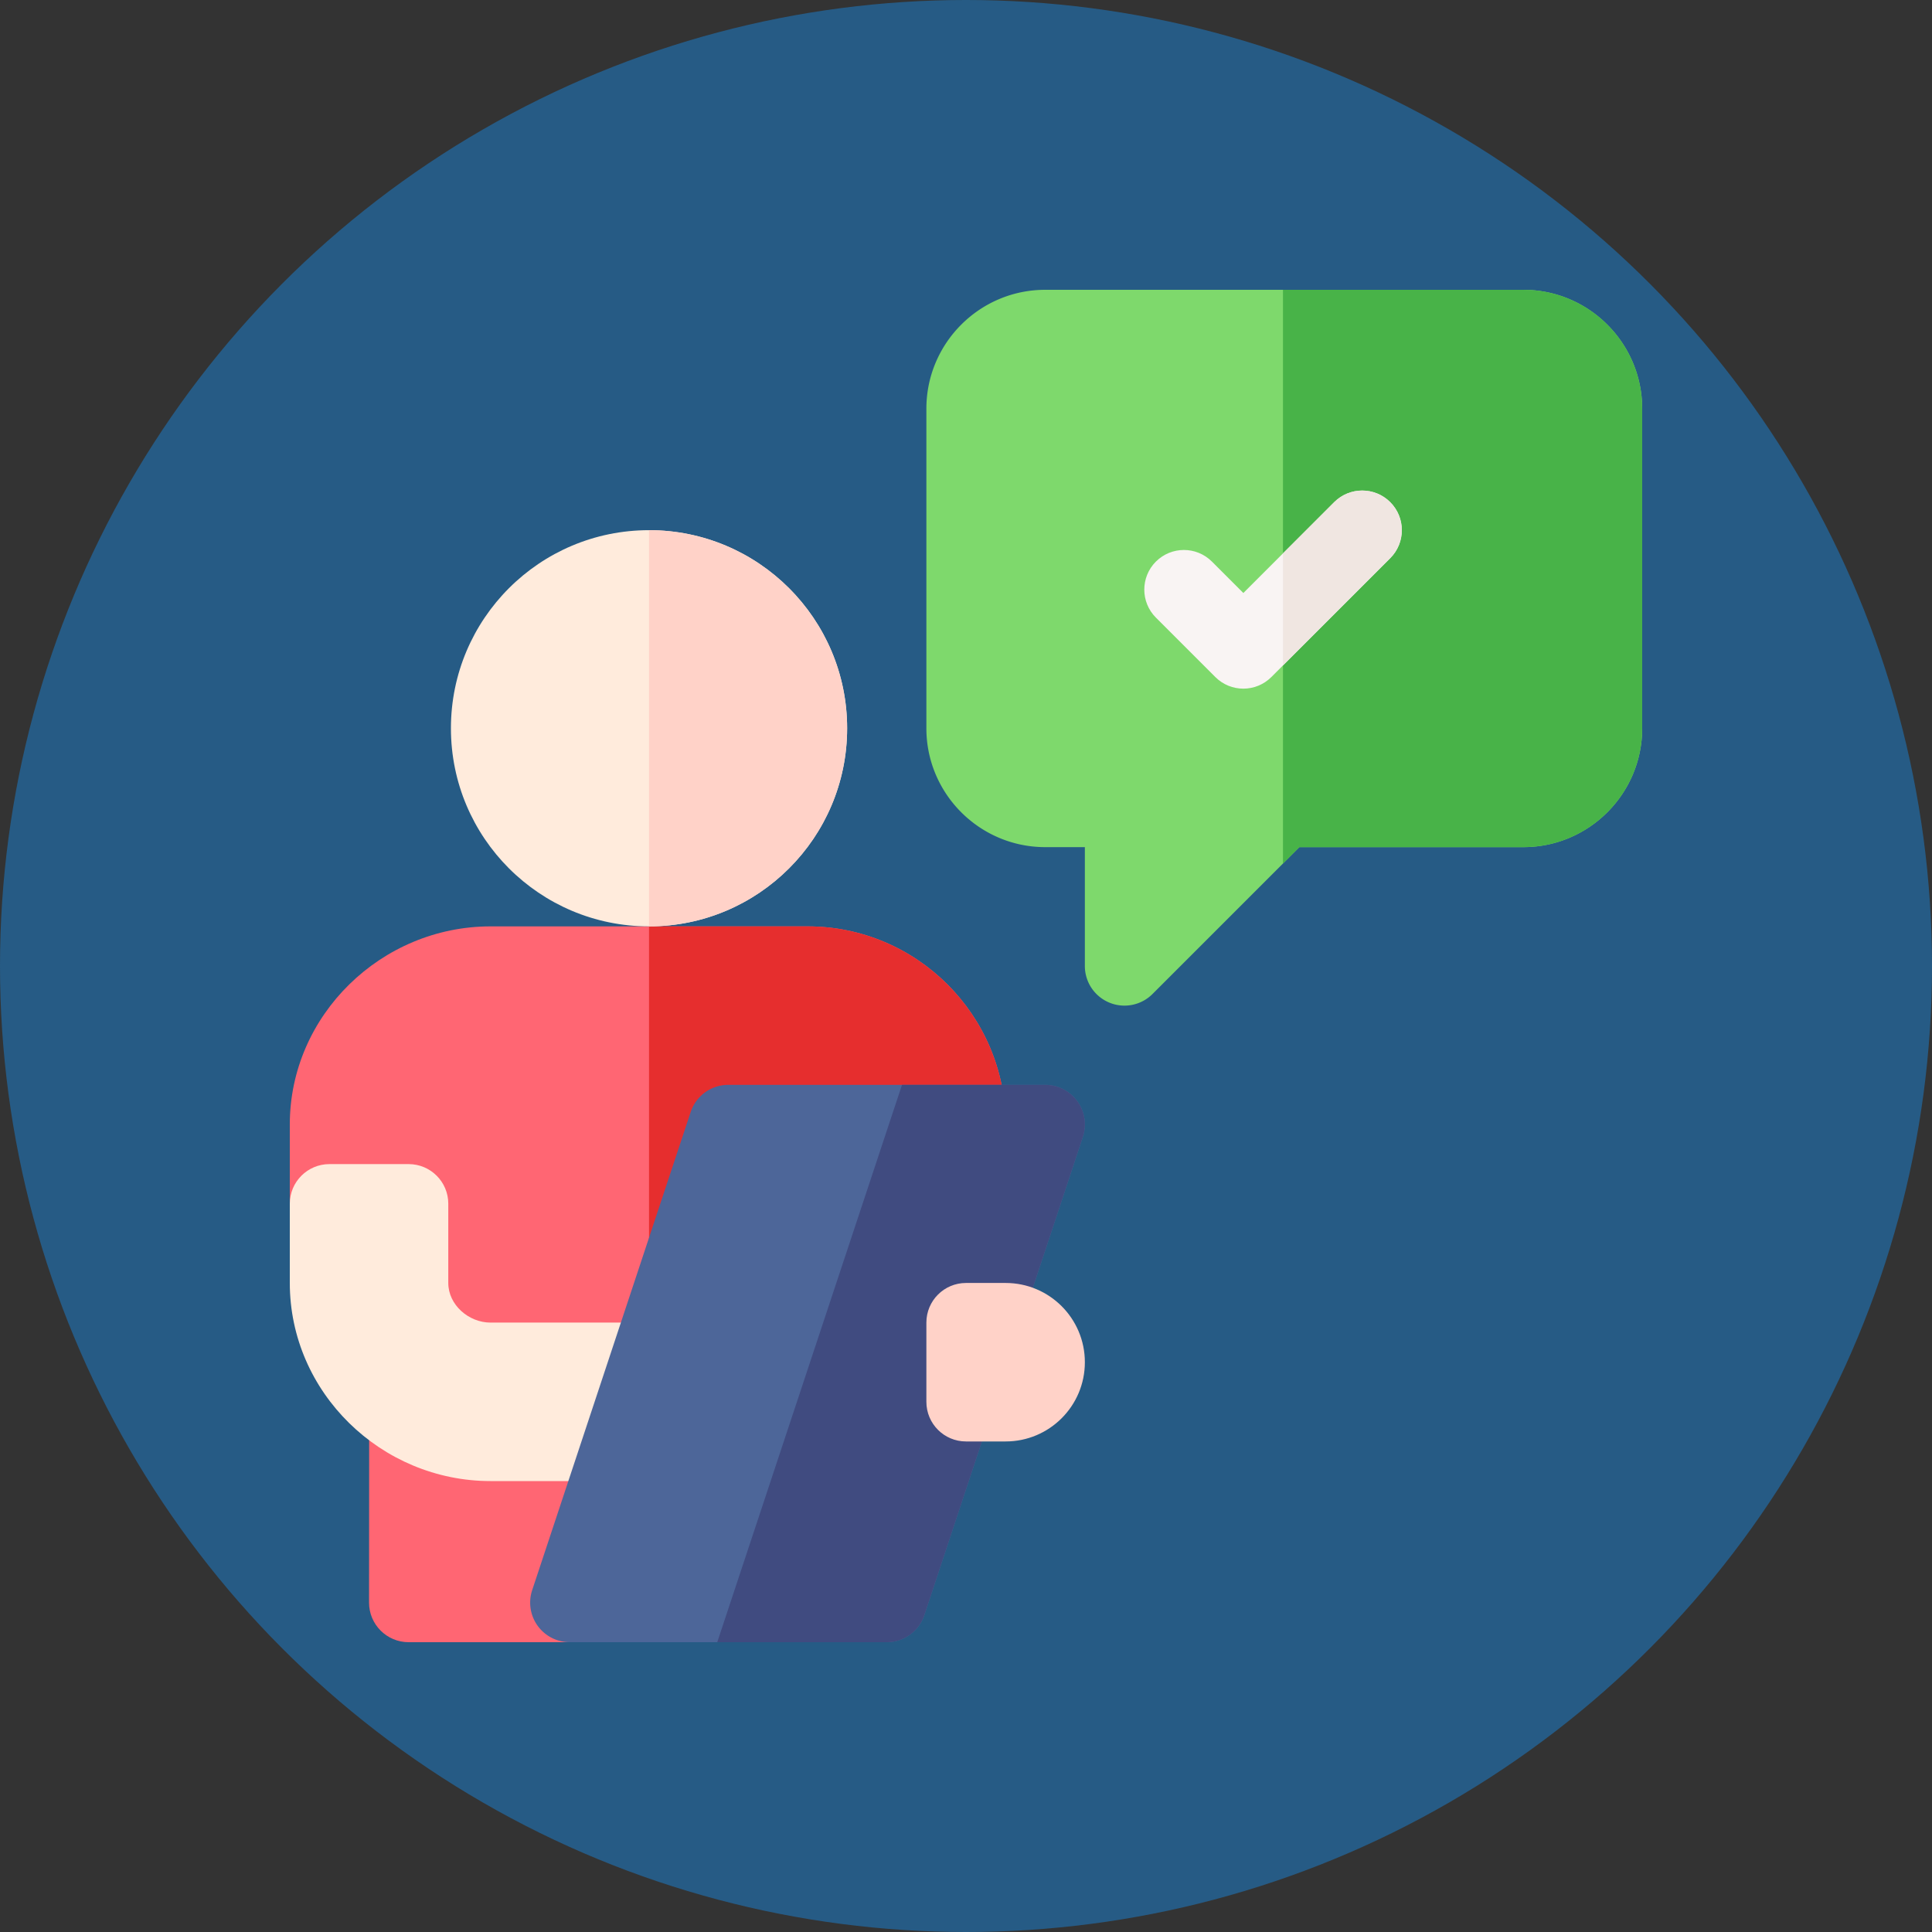
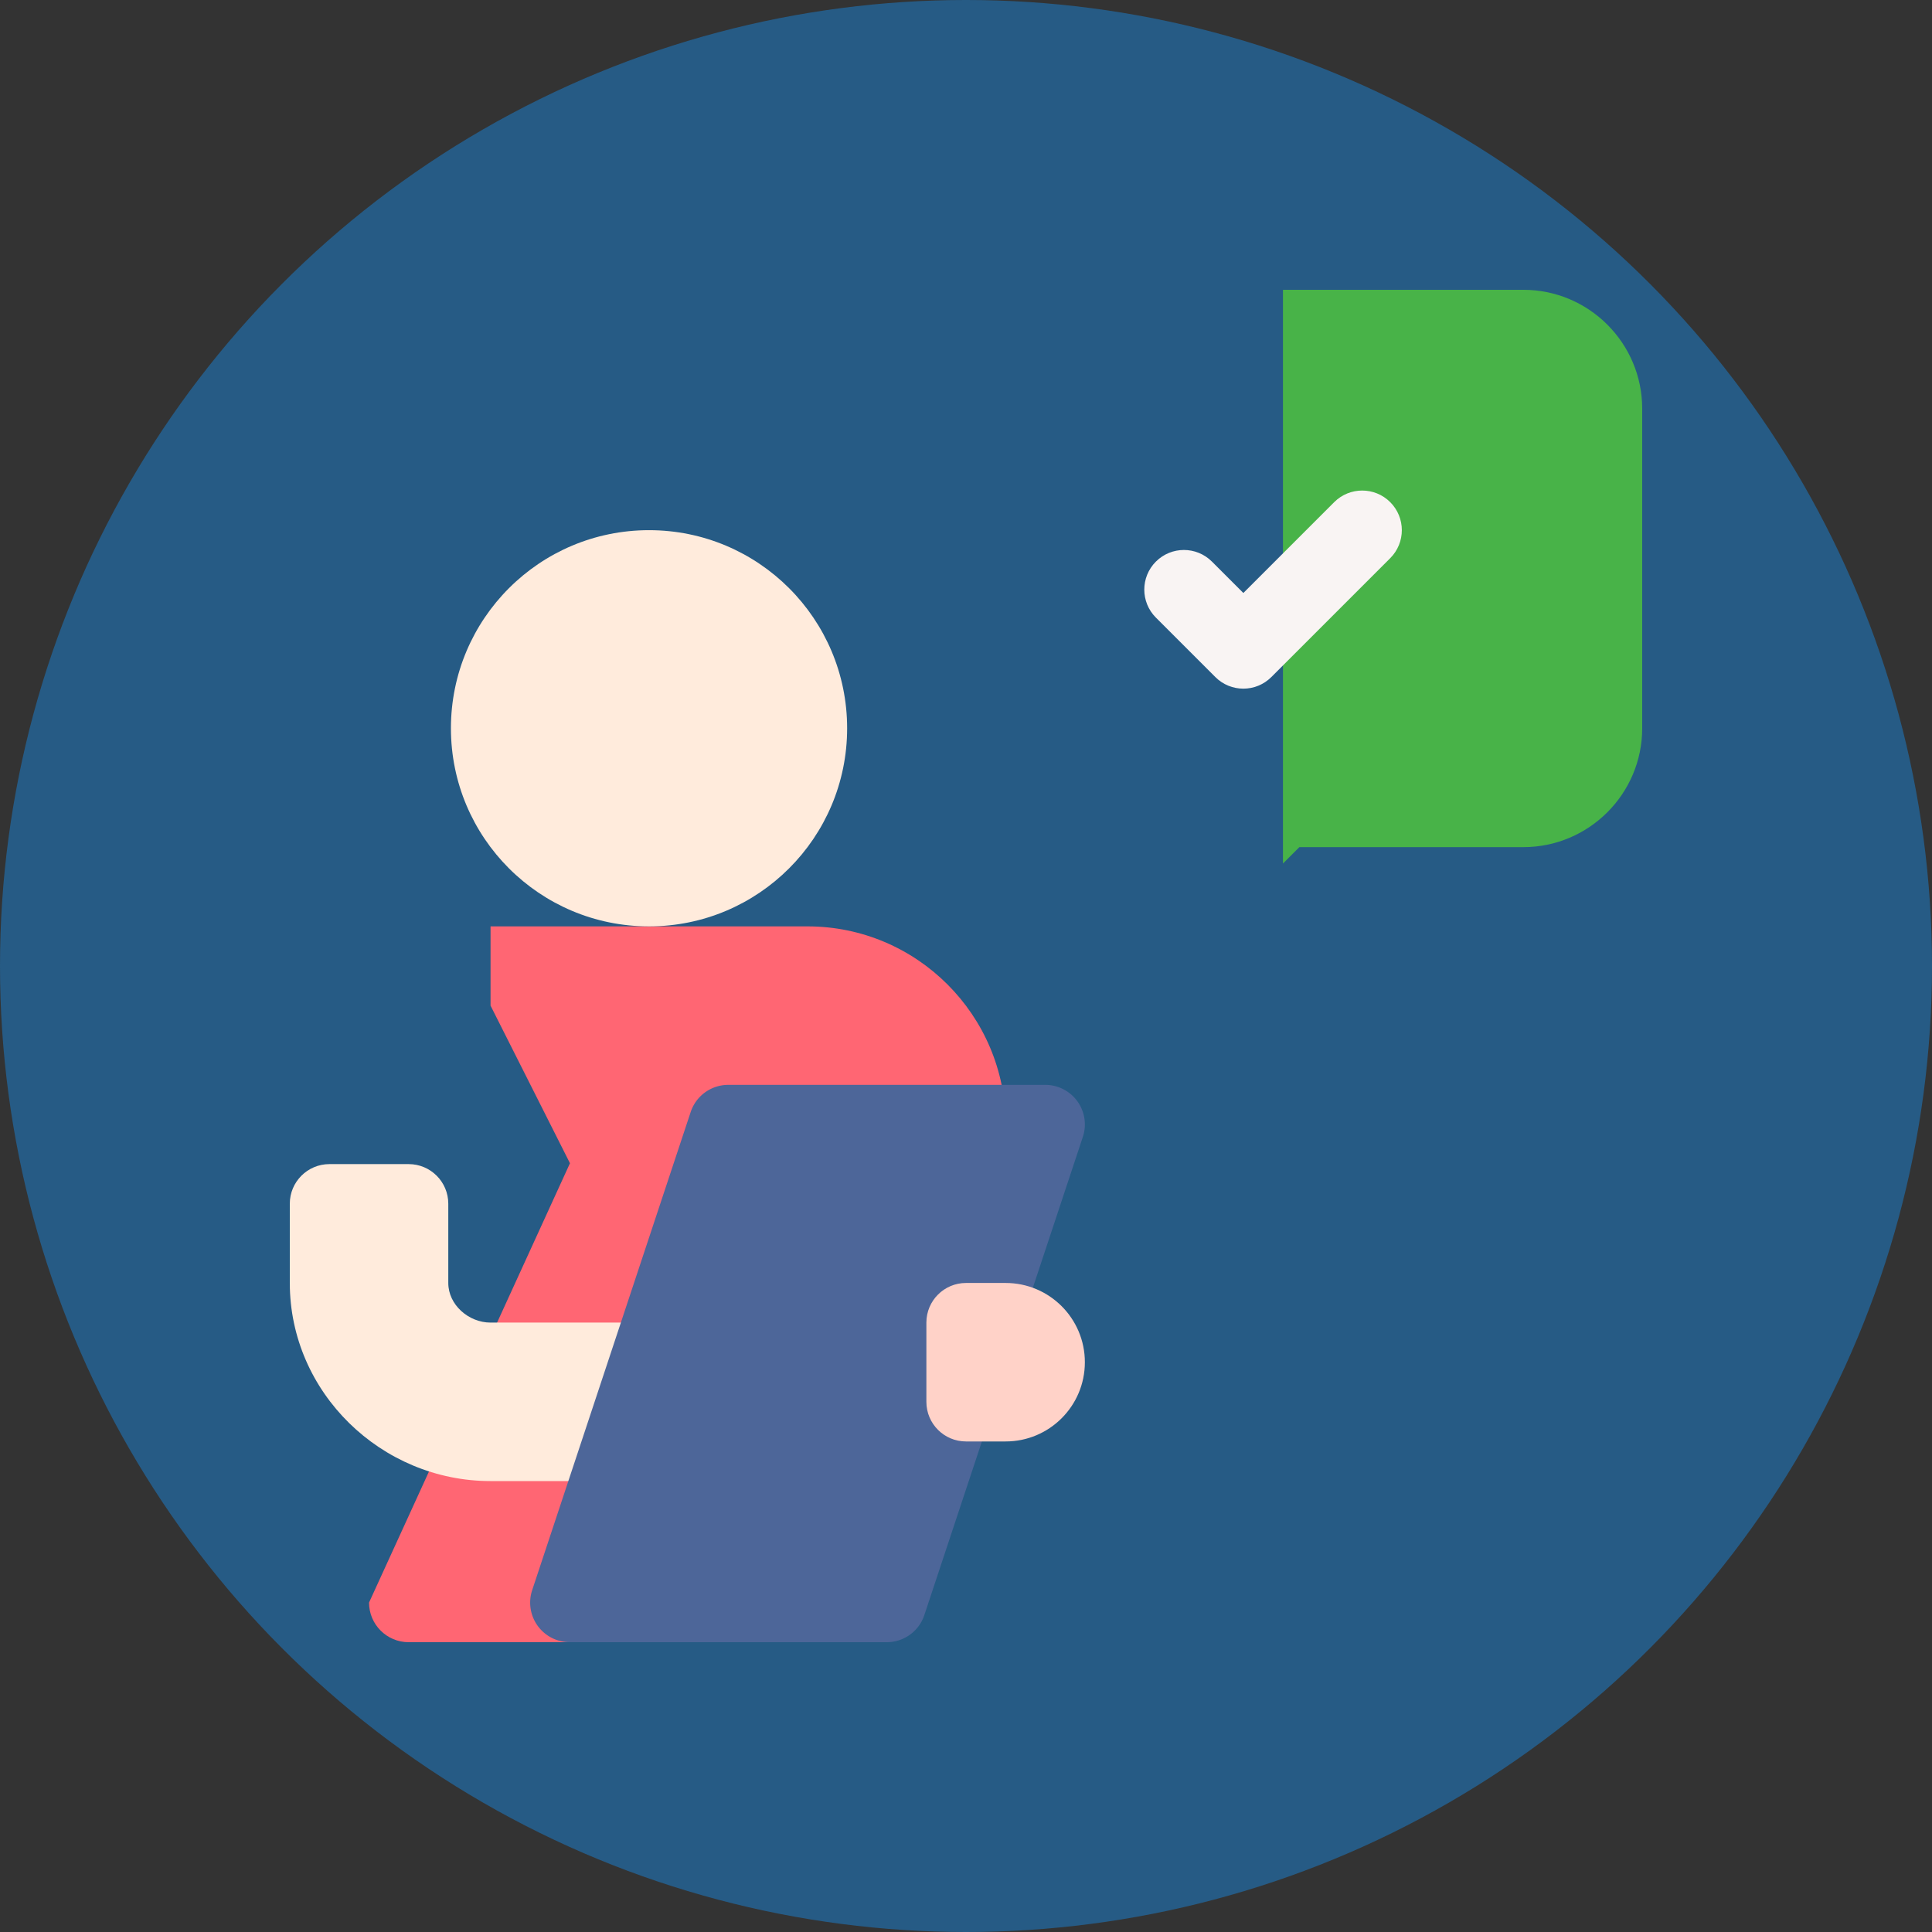
<svg xmlns="http://www.w3.org/2000/svg" version="1.1" width="512" height="512" x="0" y="0" viewBox="0 0 512 512" style="enable-background:new 0 0 512 512" xml:space="preserve" class="">
  <rect x="0" y="0" width="512" height="512" fill="#333333" stroke="none" />
  <circle r="256" cx="256" cy="256" fill="#265b85" shape="circle" />
  <g transform="matrix(0.7,0,0,0.7,76.8,76.8)">
-     <path fill="#ff6673" d="M196 241H76c-41.353 0-76 33.647-76 75v30l30.066 59.672L30 497c0 8.291 6.709 15 15 15h61l30-35.455L271 316c0-41.353-33.647-75-75-75z" data-original="#ff6673" />
+     <path fill="#ff6673" d="M196 241H76v30l30.066 59.672L30 497c0 8.291 6.709 15 15 15h61l30-35.455L271 316c0-41.353-33.647-75-75-75z" data-original="#ff6673" />
    <path fill="#ffebdc" d="M60 376v-30c0-8.284-6.716-15-15-15H15c-8.284 0-15 6.716-15 15v30c0 41.421 34.579 75 76 75h105v-60H76c-8.284 0-16-6.716-16-15z" data-original="#ffebdc" />
-     <path fill="#e62e2e" d="M196 241h-60v235.545L271 316c0-41.353-33.647-75-75-75z" data-original="#e62e2e" />
    <path fill="#4d6699" d="M298.173 307.226A15.018 15.018 0 0 0 286 301H166a14.984 14.984 0 0 0-14.224 10.254l-60 181a14.992 14.992 0 0 0 2.051 13.521A15.02 15.02 0 0 0 106 512h120c6.46 0 12.188-4.131 14.224-10.254l60-181a14.986 14.986 0 0 0-2.051-13.52z" data-original="#4d6699" />
-     <path fill="#404b80" d="m231.769 301-69.945 211H226c6.46 0 12.188-4.131 14.224-10.254l60-181a14.985 14.985 0 0 0-2.051-13.521A15.02 15.02 0 0 0 286 301z" data-original="#404b80" />
    <path fill="#ffd2c8" d="M271 436h-15c-8.284 0-15-6.716-15-15v-30c0-8.284 6.716-15 15-15h15c16.569 0 30 13.431 30 30 0 16.569-13.431 30-30 30z" data-original="#ffd2c8" />
-     <path fill="#7ed96c" d="M467 0H286c-24.814 0-45 20.186-45 45v121c0 24.814 20.186 45 45 45h15v45a14.983 14.983 0 0 0 9.258 13.857c5.533 2.309 12.023 1.071 16.348-3.252L376 217.211l6.211-6.211H467c24.814 0 45-20.186 45-45V45c0-24.814-20.186-45-45-45z" data-original="#7ed96c" />
    <path fill="#48b348" d="M467 211c24.814 0 45-20.186 45-45V45c0-24.814-20.186-45-45-45h-91v217.211l6.211-6.211z" data-original="#48b348" />
    <path fill="#f9f4f3" d="M416.605 80.395c-5.859-5.859-15.352-5.859-21.211 0L376 99.789l-15 15-11.895-11.895c-5.859-5.859-15.352-5.859-21.211 0s-5.859 15.352 0 21.211l22.5 22.5c2.93 2.93 6.768 4.395 10.605 4.395s7.676-1.465 10.605-4.395l4.395-4.395 40.605-40.605c5.861-5.859 5.861-15.351.001-21.21z" data-original="#f9f4f3" />
-     <path fill="#f0e6e1" d="M416.605 80.395c-5.859-5.859-15.352-5.859-21.211 0L376 99.789v42.422l40.605-40.605c5.86-5.86 5.86-15.352 0-21.211z" data-original="#f0e6e1" />
    <circle cx="136" cy="166" r="75" fill="#ffebdc" data-original="#ffebdc" />
-     <path fill="#ffd2c8" d="M211 166c0-41.353-33.647-75-75-75v150c41.353 0 75-33.647 75-75z" data-original="#ffd2c8" />
  </g>
</svg>